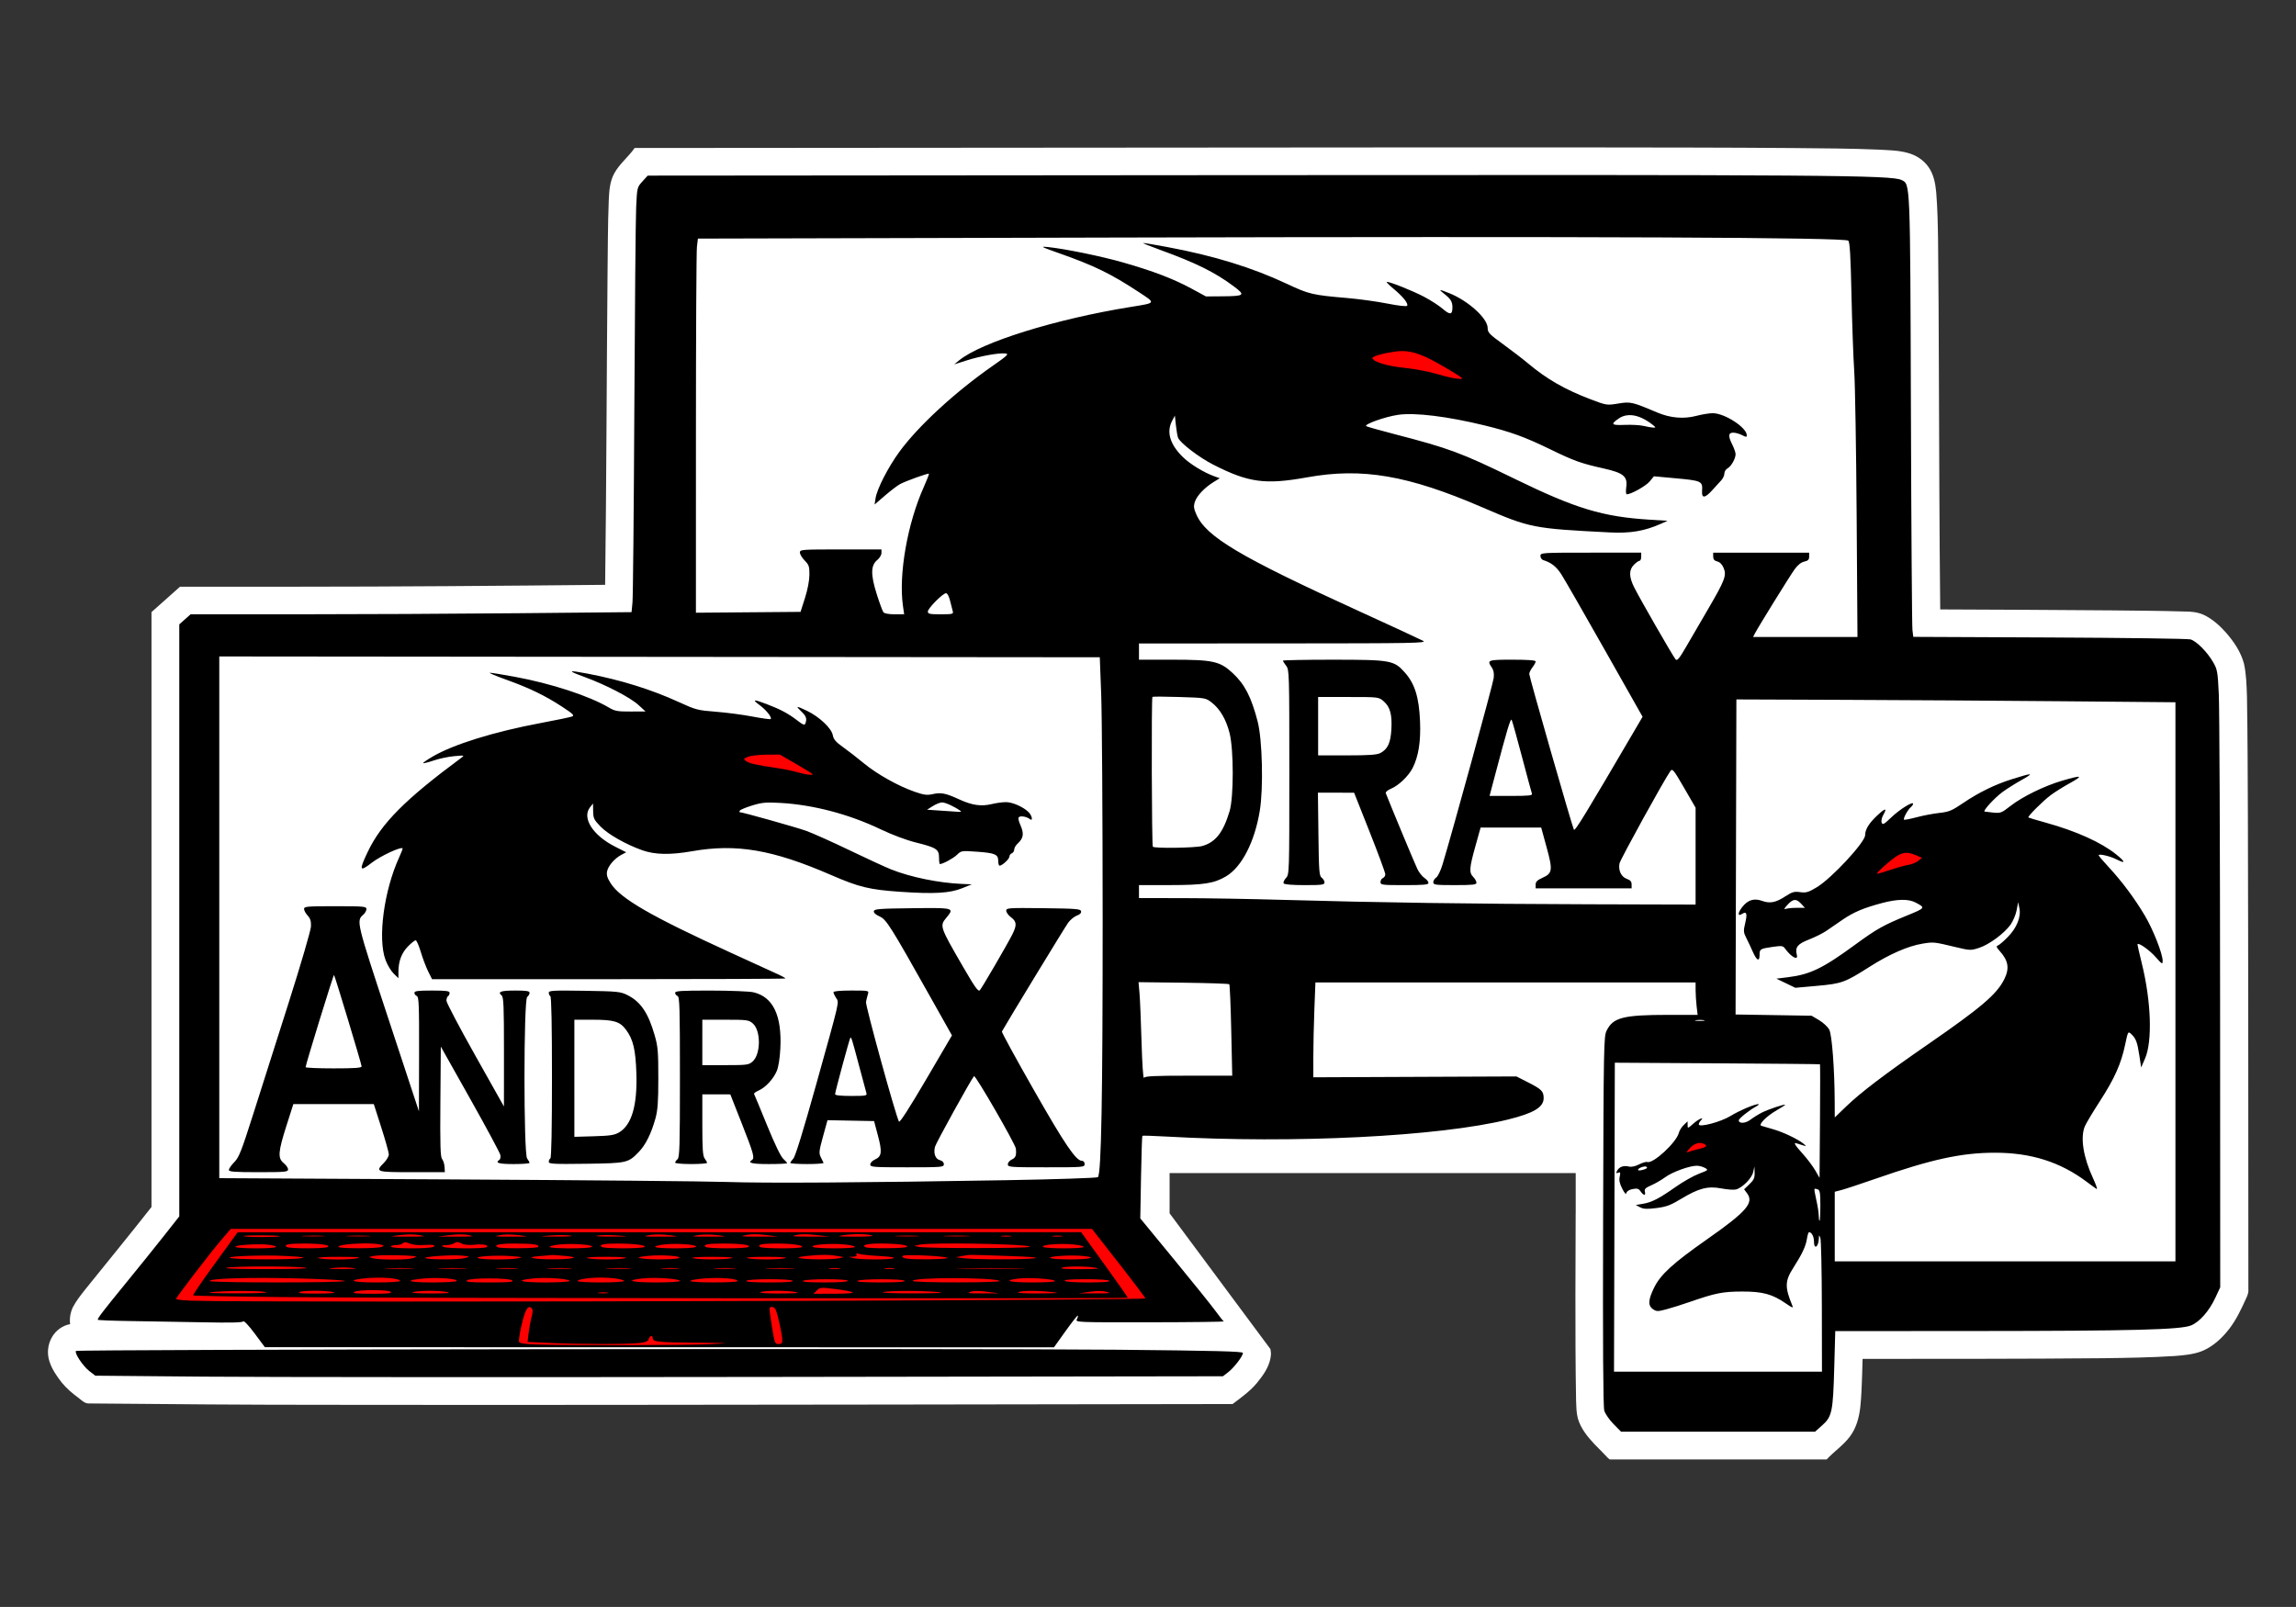
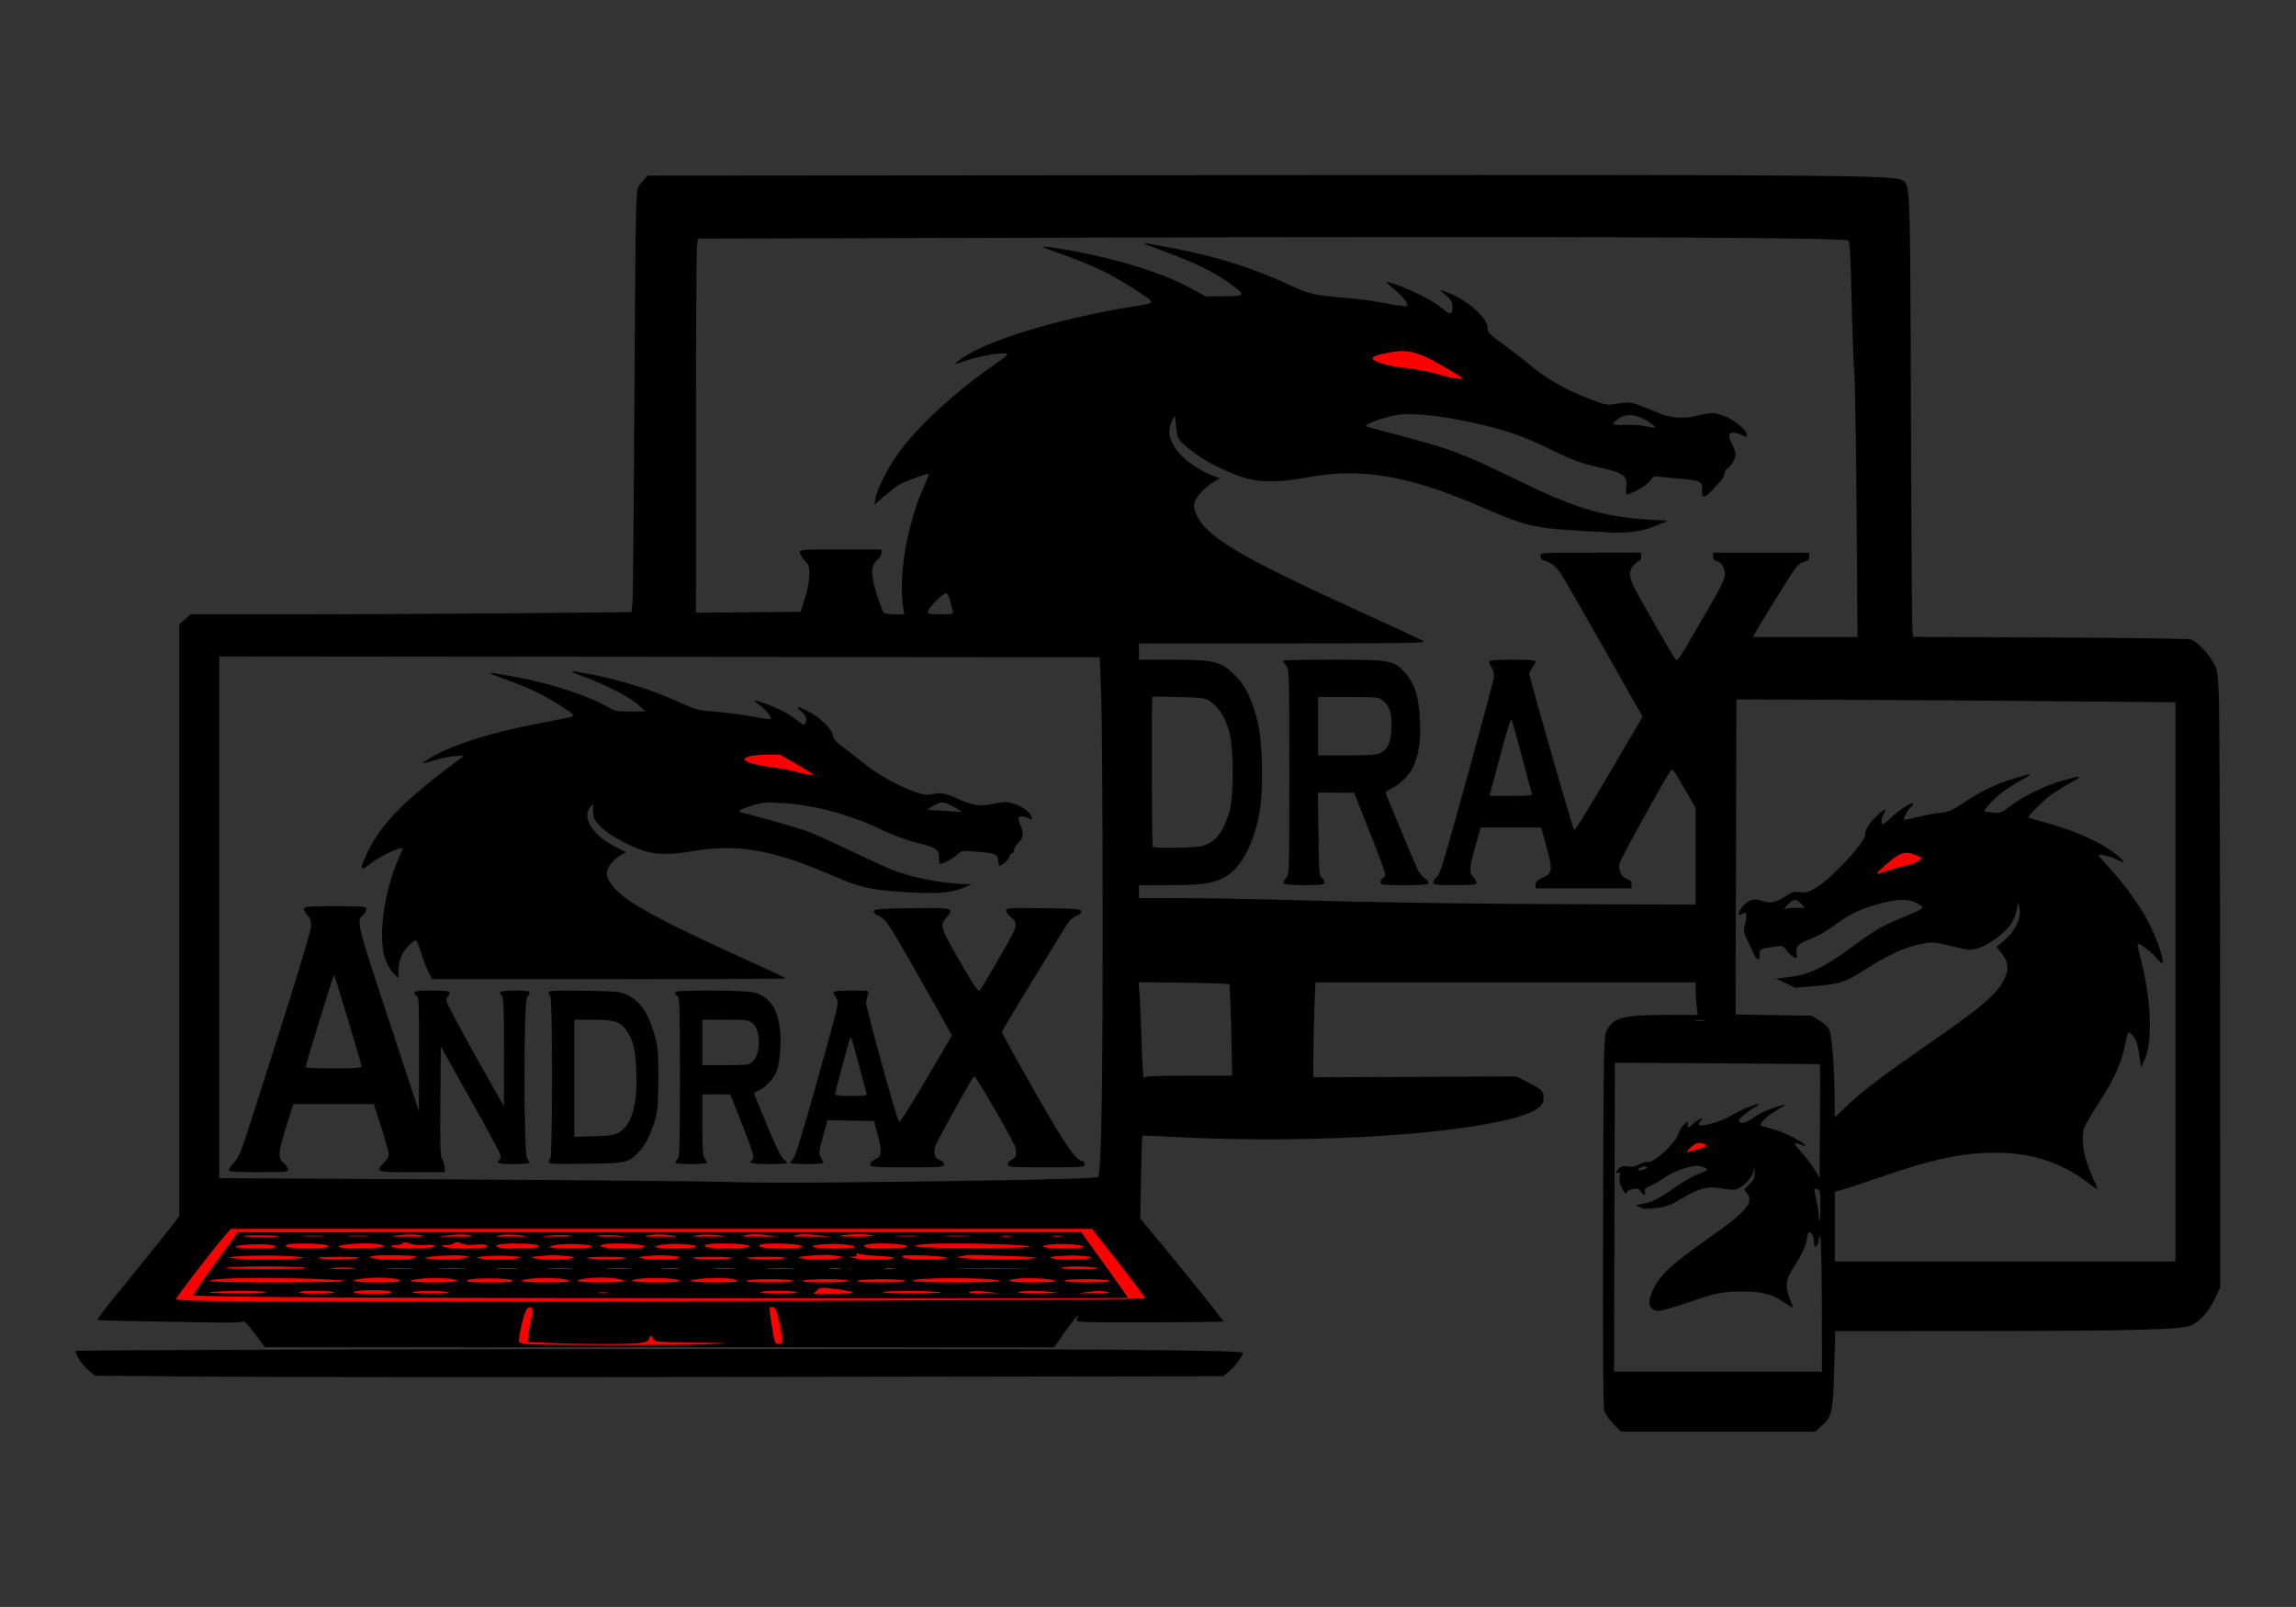
<svg xmlns="http://www.w3.org/2000/svg" xmlns:ns1="http://sodipodi.sourceforge.net/DTD/sodipodi-0.dtd" xmlns:ns2="http://www.inkscape.org/namespaces/inkscape" version="1.1" id="svg2" width="3543" height="2480" viewBox="0 0 3543 2480" ns1:docname="aa.svg" ns2:version="1.2.2 (b0a8486541, 2022-12-01)">
  <rect x="0" y="0" width="3543" height="2480" fill="#333333" stroke="none" />
  <defs id="defs6" />
  <ns1:namedview pagecolor="#7c7c7c" bordercolor="#ffffff" borderopacity="1" objecttolerance="10" gridtolerance="10" guidetolerance="10" ns2:pageopacity="0" ns2:pageshadow="2" ns2:window-width="1366" ns2:window-height="705" id="namedview4" showgrid="false" ns2:zoom="0.10855917" ns2:cx="1381.735" ns2:cy="598.75184" ns2:window-x="0" ns2:window-y="0" ns2:window-maximized="1" ns2:current-layer="g10" ns2:pagecheckerboard="true" ns2:showpageshadow="0" ns2:deskcolor="#7a7a7a" />
  <g ns2:groupmode="layer" ns2:label="Image" id="g10">
    <g id="g254" transform="matrix(2.439,0,0,2.462,-3.783,185.588)">
-       <path id="path14-3" style="fill:#ffffff;stroke-width:1.015;stroke-miterlimit:4;stroke-dasharray:none" d="m 910.303,17.016 c -169.073,0.124 -338.15,0.25 -507.223,0.373 -3.942,5.597 -9.578,9.905 -12.918,15.932 -2.81,5.126 -3.205,11.07 -3.451,16.773 -0.661,15.777 -0.56,31.571 -0.791,47.357 -0.585,64.588 -0.661,129.182 -1.512,193.768 -65.544,0.626 -131.093,1.171 -196.641,1.178 -24.117,0.014 -48.234,0.018 -72.352,0.019 -6.007,5.301 -12.014,10.602 -18.021,15.902 v 372.922 c -13.763,17.343 -27.876,34.383 -41.836,51.572 -2.844,3.589 -5.765,7.175 -7.908,11.227 -1.561,3.284 -2.225,7.007 -1.729,10.609 -4.84,0.878 -9.128,4.011 -11.525,8.219 -2.696,4.592 -3.233,10.309 -1.506,15.326 1.566,4.767 4.493,8.96 7.568,12.898 3.106,3.822 6.92,7.011 10.906,9.908 1.49,1.117 2.866,2.497 4.65,3.146 1.593,0.463 3.269,0.134 4.9,0.254 48.57,0.449 97.142,0.846 145.715,0.832 118.183,0.17 236.37,-0.012 354.553,-0.158 73.399,-0.108 146.8,-0.215 220.199,-0.324 6.126,-4.564 12.523,-9.066 17.043,-15.289 3.633,-4.495 6.756,-9.737 7.23,-15.576 0.077,-1.209 -0.136,-2.405 -0.326,-3.598 l -63.723,-85.016 h -0.065 v -0.086 l -0.033,-0.045 0.033,-0.027 v -25.158 h 256.943 v 25.316 h -0.025 c -0.06,16.889 -0.138,33.777 -0.158,50.666 -0.01,22.261 0.017,44.523 0.42,66.781 0.136,3.67 0.157,7.401 1.098,10.977 1.829,6.335 6.135,11.592 10.643,16.311 2.795,2.879 5.717,5.66 8.416,8.562 0.546,0.428 1.038,1.103 1.816,0.92 h 136.551 c 4.62,-4.972 10.444,-8.776 14.582,-14.193 4.157,-5.358 5.963,-12.074 6.715,-18.676 0.717,-6.662 0.917,-13.367 1.156,-20.059 0.099,-3.374 0.198,-6.749 0.293,-10.123 50.775,-0.052 101.553,0.054 152.326,-0.422 15.027,-0.201 30.063,-0.435 45.064,-1.375 5.654,-0.443 11.405,-0.933 16.771,-2.857 7.28,-2.793 13.181,-8.214 17.871,-14.242 4.394,-5.683 7.508,-12.175 10.455,-18.662 0.948,-1.875 1.793,-3.908 1.592,-6.047 -0.058,-98.641 -0.023,-197.283 -0.309,-295.924 -0.107,-25.289 -0.149,-50.58 -0.58,-75.865 -0.254,-6.826 -0.409,-13.716 -1.891,-20.414 -1.97,-7.4 -6.466,-13.855 -11.484,-19.582 -4.032,-4.449 -8.662,-8.54 -14.184,-11.102 -3.836,-1.643 -8.073,-2.069 -12.219,-2.002 -15.262,-0.494 -30.537,-0.515 -45.805,-0.703 -36.163,-0.342 -72.328,-0.421 -108.492,-0.596 -0.554,-50.607 -0.63,-101.221 -0.857,-151.83 -0.117,-26.601 -0.186,-53.202 -0.506,-79.801 -0.158,-9.948 -0.34,-19.907 -1.172,-29.826 -0.517,-5.568 -1.593,-11.34 -4.957,-15.986 -3.145,-4.401 -8.006,-7.459 -13.273,-8.789 -5.952,-1.635 -12.194,-1.62 -18.287,-1.998 -17.84,-0.779 -35.702,-0.791 -53.555,-0.99 -43.705,-0.356 -87.415,-0.328 -131.121,-0.393 -31.693,-0.027 -63.385,-0.014 -95.078,-0.016 z" />
      <g id="g379" transform="matrix(0.978,0,0,0.962,15.883,16.193)">
        <rect style="fill:#ff0000;stroke-width:1.913" id="rect1700" width="188.293" height="71.938" x="309.195" y="709.553" />
        <rect style="fill:#ff0000;stroke-width:1.117" id="rect1574" width="314.514" height="81.729" x="183.601" y="684.913" transform="matrix(1,-0.004,-0.115,0.993,0,0)" />
        <rect style="fill:#ff0000;stroke-width:1.186" id="rect1574-6" width="335.951" height="86.339" x="131.394" y="722.073" transform="matrix(1,-0.003,0.34,0.94,0,0)" />
        <path id="path1431" style="fill:#ff0000;stroke-width:0.526" d="m 1084.889,645.64 c -3.106,0.017 -6.024,1.538 -8.191,3.705 -1.565,1.427 -3.364,2.927 -3.89,5.074 -0.457,2.098 0.939,4.374 3.027,4.89 1.999,0.585 3.931,-0.476 5.845,-0.907 3.01,-0.9 6.151,-1.518 8.965,-2.959 2.085,-1.242 3.062,-4.228 1.674,-6.329 -1.558,-2.416 -4.654,-3.554 -7.43,-3.475 z" />
        <path id="path1219" style="fill:#ff0000;stroke-width:1.051" d="m 891.625,129.745 c -5.613,0.35 -11.205,1.37 -16.546,3.148 -2.105,0.71 -4.395,1.83 -5.209,4.063 -0.894,2.295 0.586,4.876 2.697,5.877 3.593,1.96 7.55,3.187 11.54,4.027 7.999,1.597 16.175,2.144 24.13,3.987 6.649,1.438 13.123,3.788 19.923,4.458 2.026,0.2 4.423,-0.409 5.392,-2.378 1.139,-1.906 0.341,-4.445 -1.372,-5.722 -2.865,-2.107 -6.001,-3.813 -9.039,-5.652 -4.79,-2.737 -9.591,-5.483 -14.613,-7.773 -5.307,-2.39 -11.028,-4.174 -16.902,-4.035 z" />
        <path id="path903" style="fill:#ff0000;stroke-width:1.051" d="m 489.744,392.359 c -6.941,0.41 -13.982,0.215 -20.8,1.772 -2.149,0.485 -4.451,1.616 -5.229,3.835 -0.962,2.536 0.766,5.371 3.139,6.354 3.879,1.799 8.141,2.481 12.292,3.356 8.555,1.648 17.181,2.978 25.624,5.161 2.046,0.408 4.194,0.879 6.269,0.425 2.279,-0.593 3.871,-3.223 3.008,-5.493 -0.52,-1.634 -2.004,-2.641 -3.444,-3.401 -6.725,-4.054 -13.489,-8.034 -20.245,-12.036 -0.205,0.008 -0.41,0.018 -0.615,0.026 z" />
        <path id="path1061" style="fill:#ff0000;stroke-width:1.051" d="m 1218.676,456.96 c -4.831,0.07 -9.132,2.744 -12.724,5.766 -2.795,2.45 -5.657,4.903 -7.881,7.904 -0.894,1.304 -1.1,3.03 -0.472,4.486 0.525,1.649 2.373,2.379 3.969,2.41 1.495,-0.092 2.872,-0.771 4.317,-1.119 5.072,-1.553 10.142,-3.124 15.287,-4.423 2.764,-0.774 5.435,-1.938 7.85,-3.494 1.581,-1.062 3.009,-2.779 2.777,-4.807 -0.083,-1.685 -1.286,-3.067 -2.743,-3.791 -2.637,-1.472 -5.557,-2.504 -8.561,-2.861 -0.605,-0.058 -1.212,-0.086 -1.82,-0.071 z" />
        <path id="path14" style="fill:#000000;stroke-width:1.046;stroke-miterlimit:4;stroke-dasharray:none" d="m 787.019,18.935 -382.67,0.307 -3.432,3.822 c -3.405,3.794 -3.433,3.918 -4.031,16.908 -0.331,7.197 -0.863,66.585 -1.182,131.971 -0.318,65.386 -0.853,121.777 -1.188,125.314 l -0.607,6.434 -73.6,0.699 c -40.479,0.385 -104.663,0.701 -142.631,0.701 h -69.033 l -3.656,3.279 -3.658,3.281 v 192.887 192.887 l -10.027,12.803 c -5.515,7.042 -16.591,20.889 -24.611,30.77 -14.373,17.707 -18.133,22.636 -18.133,23.766 0,0.316 9.662,0.701 21.471,0.857 11.809,0.157 32.841,0.524 46.736,0.816 17.489,0.368 25.477,0.182 25.955,-0.607 0.39,-0.645 3.574,2.762 7.328,7.84 l 6.639,8.98 255.244,0.045 255.242,0.045 7.496,-10.564 c 4.123,-5.81 7.688,-10.368 7.922,-10.129 0.234,0.239 -0.049,1.337 -0.627,2.441 -1.027,1.959 0.112,2.005 47.412,1.939 26.655,-0.037 48.091,-0.305 47.635,-0.596 -0.456,-0.291 -2.893,-3.382 -5.414,-6.869 -2.521,-3.487 -14.483,-18.466 -26.584,-33.287 l -22.002,-26.947 0.473,-26.717 c 0.26,-14.694 0.652,-26.886 0.871,-27.096 0.22,-0.21 7.383,0.016 15.92,0.504 81.909,4.681 176.201,-0.07 220.609,-11.113 16.655,-4.142 23.07,-8.014 23.07,-13.926 0,-4.394 -1.322,-5.789 -9.451,-9.963 l -8.154,-4.186 -65.697,0.279 -65.699,0.279 V 593.486 c 10e-5,-7.318 0.306,-21.227 0.68,-30.91 l 0.68,-17.604 h 122.971 122.969 l 0.012,5.018 c 0,2.761 0.301,7.517 0.66,10.568 l 0.652,5.549 -19.027,0.008 c -29.105,0.012 -35.686,1.71 -39.853,10.275 -1.854,3.811 -1.952,9.188 -2.27,123.924 -0.225,81.567 0.016,121.138 0.754,123.686 0.597,2.06 3.277,5.984 5.955,8.719 l 4.869,4.973 h 62.781 62.783 l 4.672,-4.201 c 6.272,-5.638 6.92,-8.796 7.713,-37.6 l 0.652,-23.719 90.115,-0.051 c 102.707,-0.058 133.323,-0.855 140.059,-3.646 5.557,-2.302 11.715,-9.38 15.75,-18.102 l 3.117,-6.738 -0.078,-185.191 c -0.042,-101.855 -0.415,-192.36 -0.83,-201.121 -0.704,-14.885 -0.945,-16.265 -3.688,-21.045 -3.821,-6.659 -10.8,-13.734 -14.623,-14.822 -1.665,-0.474 -42.699,-1.041 -91.184,-1.26 l -88.152,-0.396 -0.547,-4.447 c -0.3,-2.446 -0.747,-66.743 -0.992,-142.881 -0.487,-150.691 -0.363,-147.576 -6.061,-150.359 -6.499,-3.175 -48.002,-3.482 -428.475,-3.176 z m 273.035,40.588 v 0 c 79.253,0.342 119.945,1.046 120.988,2.111 0.997,1.018 1.514,9.915 2.064,35.492 0.404,18.772 1.201,41.026 1.77,49.453 0.569,8.428 1.274,50.869 1.566,94.314 l 0.533,78.992 h -33.773 -33.772 l 1.225,-2.377 c 2.261,-4.387 22.431,-37.201 25.598,-41.645 2.043,-2.867 4.232,-4.64 6.299,-5.104 2.469,-0.554 3.168,-1.273 3.168,-3.268 v -2.559 h -31.043 -31.041 v 2.527 c 0,1.832 0.73,2.716 2.654,3.209 1.718,0.44 3.173,1.945 4.121,4.262 1.982,4.846 0.828,7.93 -9.904,26.461 -4.712,8.137 -11.123,19.228 -14.246,24.648 -4.57,7.932 -5.921,9.58 -6.928,8.453 -1.581,-1.771 -23.306,-39.826 -26.854,-47.039 -3.387,-6.886 -3.42,-11.264 -0.111,-14.643 1.397,-1.427 3.028,-2.596 3.623,-2.596 0.595,0 1.08,-1.188 1.08,-2.641 v -2.643 h -32.594 c -32.072,0 -32.594,0.034 -32.594,2.146 0,1.181 0.815,2.4 1.811,2.709 5.117,1.59 8.456,4.224 11.654,9.197 1.944,3.023 14.576,25.159 28.07,49.189 l 24.535,43.693 -4.393,7.559 c -32.74,56.34 -39.357,67.249 -40.039,66.004 -1.131,-2.064 -28.881,-99.527 -28.881,-101.436 0,-0.899 0.93,-2.844 2.068,-4.322 1.138,-1.478 2.07,-3.205 2.07,-3.84 0,-0.781 -4.846,-1.154 -15.004,-1.154 -16.06,0 -16.69,0.241 -13.328,5.143 1.147,1.672 1.523,3.833 1.189,6.84 -0.415,3.75 -26.664,100.076 -33.117,121.533 -1.197,3.98 -3.029,7.781 -4.07,8.445 -1.041,0.664 -1.893,2.044 -1.893,3.066 0,1.683 1.326,1.859 13.969,1.859 11.727,0 13.969,-0.255 13.969,-1.586 0,-0.872 -0.932,-2.535 -2.07,-3.697 -2.785,-2.844 -2.579,-5.812 1.381,-20.078 l 3.373,-12.152 h 19.598 19.598 l 3.525,12.984 c 4.074,15.006 3.805,16.844 -2.91,19.869 -3.17,1.428 -4.209,2.5 -4.209,4.336 v 2.438 h 31.041 31.043 v -2.539 c 0,-1.872 -0.818,-2.828 -3.111,-3.645 -3.607,-1.284 -5.606,-5.543 -4.725,-10.061 0.513,-2.628 29.074,-54.835 32.943,-60.217 1.287,-1.79 2.059,-0.831 8.846,10.975 l 7.436,12.934 v 31.561 31.561 l -68.033,-0.191 c -74.998,-0.21 -138.702,-1.13 -197.893,-2.855 -21.341,-0.622 -51.257,-1.142 -66.48,-1.156 l -27.68,-0.025 v -4.227 -4.227 l 19.918,-0.016 c 21.981,-0.018 28.667,-1.067 36.43,-5.713 10.161,-6.082 18.504,-22.427 21.811,-42.732 2.419,-14.855 1.655,-46.445 -1.41,-58.27 -4.14,-15.974 -8.362,-24.188 -16.184,-31.488 -8.216,-7.669 -12.733,-8.668 -39.162,-8.668 h -21.402 v -5.285 -5.283 l 93.385,-0.043 c 84.841,-0.038 93.114,-0.192 90.432,-1.676 -1.624,-0.899 -20.015,-9.476 -40.871,-19.062 -77.87,-35.793 -99.529,-48.749 -105.834,-63.305 -1.704,-3.935 -1.869,-5.368 -0.943,-8.232 1.273,-3.94 6.261,-9.248 12.111,-12.887 l 3.975,-2.471 -3.48,-1.258 c -6.84,-2.471 -15.763,-7.967 -20.42,-12.576 -8.343,-8.257 -10.717,-16.357 -6.912,-23.58 l 1.781,-3.383 0.678,6.342 c 0.373,3.487 1,7.124 1.395,8.084 1.411,3.437 13.599,12.814 22.781,17.525 22.881,11.742 33.571,13.187 60.879,8.229 35.422,-6.431 65.128,-1.304 112.994,19.5 31.147,13.538 32.891,13.882 82.779,16.428 13.143,0.671 22.325,-0.895 32.834,-5.602 l 4.416,-1.977 -11.594,-0.729 c -30.499,-1.916 -47.808,-7.2 -87.576,-26.736 -34.326,-16.863 -41.903,-19.699 -77.49,-29.006 -9.259,-2.422 -17.463,-4.745 -18.232,-5.162 -2.041,-1.108 12.084,-6.199 20.637,-7.438 10.823,-1.568 31.992,1.052 55.779,6.902 16.697,4.107 26.132,7.544 41.906,15.27 16.166,7.918 20.312,9.426 35.094,12.764 12.946,2.923 15.664,5.174 14.723,12.188 -0.363,2.702 -0.213,4.67 0.357,4.67 2.791,0 12.333,-5.394 14.766,-8.346 l 2.785,-3.379 13.172,1.217 c 17.973,1.659 18.386,1.857 17.963,8.555 -0.292,4.628 1.854,4.512 6.252,-0.338 2.283,-2.517 5.061,-5.579 6.172,-6.803 1.111,-1.224 2.02,-3.227 2.02,-4.453 0,-1.226 0.926,-2.737 2.059,-3.355 2.342,-1.28 5.186,-6.345 5.186,-9.24 0,-1.068 -0.932,-3.808 -2.07,-6.088 -2.864,-5.736 -2.707,-7.926 0.568,-7.926 1.451,0 4.012,0.727 5.691,1.613 2.629,1.389 3.053,1.399 3.053,0.08 0,-5.028 -14.307,-14.373 -22.004,-14.373 -2.246,0 -6.945,0.763 -10.441,1.695 -8.319,2.219 -16.969,1.487 -25.518,-2.162 -16.223,-6.924 -17.188,-7.149 -25.229,-5.824 -7.317,1.205 -7.513,1.177 -17.721,-2.715 -16.633,-6.341 -28.575,-13.249 -40.687,-23.529 -3.228,-2.739 -10.404,-8.292 -15.947,-12.34 -9.037,-6.6 -10.08,-7.698 -10.08,-10.641 0,-6.261 -12.555,-17.741 -24.789,-22.666 -6.724,-2.707 -7.222,-2.676 -3.547,0.221 4.439,3.499 5.503,5.217 5.539,8.945 0.048,4.919 -1.529,5.161 -6.32,0.973 -2.341,-2.047 -7.806,-5.592 -12.145,-7.879 -7.368,-3.885 -21.745,-9.676 -24.025,-9.676 -0.556,0 1.406,2.022 4.361,4.492 6.128,5.122 9.72,9.63 8.836,11.09 -0.363,0.599 -5.468,0.033 -12.771,-1.418 -6.692,-1.33 -18.232,-2.943 -25.646,-3.584 C 834.326,97.058 832.294,96.58 817.882,89.769 795.31,79.101 770.475,71.406 740.466,65.779 732.603,64.304 725.62,63.12 724.947,63.15 c -0.674,0.029 4.362,2.095 11.191,4.59 22.795,8.329 35.223,14.53 47.26,23.58 7.877,5.922 7.237,6.467 -7.748,6.576 l -10.156,0.074 -9.504,-5.184 c -11.525,-6.286 -24.651,-11.337 -43.863,-16.883 -14.198,-4.098 -37.728,-8.966 -48.938,-10.125 -5.174,-0.535 -4.515,-0.171 7.244,4.008 22.85,8.12 33.439,13.318 51.605,25.328 11.169,7.384 11.363,7.01 -5.033,9.672 -48.811,7.925 -96.932,23.025 -111.295,34.924 l -3.053,2.527 8.039,-2.578 c 8.957,-2.873 20.968,-5.031 25.113,-4.514 2.368,0.295 1.324,1.314 -8.174,7.979 -24.39,17.114 -48.26,39.255 -60.477,56.096 -7.243,9.985 -14.437,24.103 -15.396,30.217 l -0.648,4.131 6.844,-5.93 c 3.764,-3.261 8.145,-6.606 9.734,-7.436 4.048,-2.112 18.097,-7.19 18.566,-6.711 0.213,0.218 -1.267,4.103 -3.289,8.635 -10.591,23.734 -16.396,57.032 -13.5,77.418 l 0.789,5.547 h -6.18 c -3.695,0 -6.598,-0.53 -7.225,-1.32 -0.576,-0.726 -2.538,-6.077 -4.359,-11.889 -3.983,-12.71 -3.875,-18.718 0.395,-22.195 1.479,-1.204 2.688,-3.241 2.688,-4.527 v -2.338 h -26.385 c -25.344,0 -26.385,0.081 -26.385,2.033 0,1.118 1.396,3.458 3.104,5.201 2.754,2.813 3.1,3.865 3.061,9.328 -0.027,3.726 -1.169,9.706 -2.893,15.141 l -2.848,8.982 -33.842,0.277 -33.84,0.279 0.01,-116.521 c 0,-64.086 0.293,-118.937 0.641,-121.893 l 0.633,-5.373 270.854,-0.684 C 862.981,59.202 980.8,59.181 1060.054,59.523 Z M 895.185,133.703 c 7.562,0.724 15.639,4.644 31.344,14.328 4.774,2.944 5.61,3.794 3.621,3.686 -4.259,-0.232 -7.32,-0.893 -16.555,-3.574 -4.837,-1.405 -13.918,-3.067 -20.178,-3.693 -10.862,-1.087 -20.178,-4.031 -20.178,-6.377 0,-1.115 6.792,-3.076 14.291,-4.125 2.67,-0.374 5.134,-0.486 7.654,-0.244 z m 145.916,41.674 c 4.057,0.394 8.555,2.447 13.217,6.109 2.341,1.84 2.391,2.026 0.517,1.951 -1.138,-0.045 -3.933,-0.536 -6.209,-1.09 -2.276,-0.553 -7.748,-0.861 -12.16,-0.686 -8.772,0.35 -9.427,-0.35 -3.904,-4.172 1.424,-0.986 2.98,-1.634 4.639,-1.953 1.244,-0.239 2.548,-0.292 3.9,-0.16 z M 597.359,291.355 c 0.85,0 1.922,2.04 2.637,5.02 0.662,2.761 1.447,5.85 1.744,6.867 0.483,1.654 -0.341,1.85 -7.807,1.85 -7.135,0 -8.348,-0.258 -8.348,-1.779 0,-2.105 9.701,-11.957 11.773,-11.957 z m -470.16,41.209 284.811,0.266 284.809,0.266 0.916,24.305 c 0.504,13.368 0.928,79.23 0.941,146.359 0.023,116.044 -0.886,165.869 -3.066,168.096 -0.527,0.538 -26.889,1.42 -59.365,1.986 -92.721,1.616 -155.893,2.016 -181.035,1.145 -12.805,-0.444 -91.845,-1.181 -175.645,-1.639 L 127.199,672.515 V 502.538 Z m 719.984,2.117 c -17.539,0 -31.889,0.281 -31.889,0.625 0,0.344 0.932,1.835 2.07,3.312 2.02,2.622 2.07,4.288 2.07,69.316 0,66.279 -0.013,66.641 -2.18,68.996 -1.198,1.302 -1.868,2.878 -1.49,3.502 0.43,0.71 5.503,1.135 13.561,1.135 11.241,0 12.873,-0.219 12.873,-1.732 0,-0.953 -0.815,-2.341 -1.811,-3.084 -1.627,-1.214 -1.844,-4.088 -2.135,-28.385 l -0.324,-27.033 11.707,0.004 11.705,0.004 10.088,25.648 c 5.549,14.106 10.088,26.483 10.088,27.504 0,1.021 -0.697,2.13 -1.551,2.465 -0.854,0.335 -1.553,1.509 -1.553,2.609 0,1.874 0.983,2 15.521,2 12.534,0 15.521,-0.281 15.521,-1.463 0,-0.805 -1.159,-2.238 -2.574,-3.186 -1.415,-0.947 -3.454,-3.499 -4.529,-5.67 -1.474,-2.977 -17.198,-40.969 -20.527,-49.6 -0.277,-0.719 1.232,-1.999 3.482,-2.957 4.918,-2.093 11.259,-8.23 13.898,-13.453 3.79,-7.499 5.33,-17.286 4.785,-30.402 -0.65,-15.656 -3.366,-24.467 -9.793,-31.768 -7.069,-8.029 -9.089,-8.389 -47.016,-8.389 z m -491.846,7.658 c -0.338,0.316 2.284,1.441 7.775,3.461 14.038,5.165 29.891,13.428 35.242,18.367 l 4.596,4.242 -9.646,0.043 c -8.398,0.038 -10.205,-0.289 -13.969,-2.533 -12.823,-7.646 -37.17,-15.672 -61.043,-20.121 -7.863,-1.465 -15.081,-2.639 -16.039,-2.607 -0.958,0.031 3.846,2.076 10.676,4.545 15.01,5.426 25.2,10.403 36.215,17.689 7.039,4.657 7.969,5.599 6.209,6.287 -1.138,0.445 -10.218,2.346 -20.178,4.225 -30.303,5.715 -56.484,13.906 -70.076,21.926 -3.542,2.09 -6.249,3.994 -6.016,4.232 0.233,0.238 3.366,-0.563 6.959,-1.781 3.593,-1.218 9.559,-2.478 13.258,-2.799 6.672,-0.579 6.706,-0.568 4.18,1.314 -35.996,26.829 -51.426,42.465 -60.215,61.02 -5.806,12.257 -5.393,13.374 2.635,7.09 5.478,-4.288 18.76,-10.532 19.908,-9.359 0.162,0.166 -0.831,2.786 -2.209,5.822 -9.866,21.748 -14.002,52.892 -8.877,66.846 1.188,3.235 3.556,7.247 5.262,8.916 l 3.102,3.033 0.01,-4.16 c 0.01,-6.862 2.054,-12.324 6.195,-16.553 2.147,-2.193 4.378,-3.986 4.959,-3.986 0.581,0 2.077,3.436 3.326,7.635 1.249,4.199 3.396,9.904 4.773,12.68 l 2.5,5.047 h 114.32 c 62.876,0 114.32,-0.215 114.32,-0.479 0,-0.263 -1.98,-1.392 -4.398,-2.508 -2.419,-1.115 -16.504,-7.604 -31.301,-14.418 -51.447,-23.693 -71.093,-35.142 -77.404,-45.111 -2.165,-3.419 -2.754,-5.384 -2.311,-7.719 0.684,-3.602 4.865,-8.473 9.309,-10.842 l 3.061,-1.631 -7.199,-3.666 c -14.44,-7.357 -21.632,-18.792 -16.16,-25.693 l 1.904,-2.4 0.074,5.057 c 0.068,4.555 0.553,5.556 4.887,10.049 4.82,4.998 16.445,11.625 26.93,15.354 8.21,2.919 18.082,3.11 32.193,0.621 28.711,-5.063 52.1,-1.032 89.906,15.492 18.163,7.939 24.806,9.561 44.85,10.949 21.844,1.513 31.963,0.918 39.998,-2.35 l 6.209,-2.525 -6.209,-0.252 c -15.012,-0.614 -33.427,-4.407 -46.045,-9.484 -3.699,-1.488 -15.807,-7.107 -26.904,-12.484 -11.097,-5.377 -23.649,-11.043 -27.891,-12.59 -6.222,-2.269 -41.359,-12.213 -43.156,-12.213 -0.26,0 -0.187,-0.47 0.16,-1.043 0.347,-0.573 3.934,-2.068 7.973,-3.32 6.301,-1.955 8.899,-2.19 18.314,-1.656 21.248,1.205 44.379,7.349 64.865,17.23 7.314,3.528 16.538,7.004 22.676,8.543 13.336,3.344 15.004,4.44 15.004,9.859 0,2.311 0.248,4.201 0.551,4.201 1.877,0 8.685,-3.712 11.051,-6.025 2.748,-2.688 3.01,-2.73 12.799,-2.027 11.873,0.852 13.885,1.717 13.885,5.977 0,1.723 0.402,3.133 0.895,3.133 1.664,0 6.348,-4.369 6.348,-5.922 0,-0.848 0.699,-1.814 1.553,-2.148 0.854,-0.335 1.553,-1.435 1.553,-2.445 0,-1.01 0.984,-2.742 2.188,-3.85 3.785,-3.482 4.266,-6.421 1.936,-11.803 -1.492,-3.446 -1.76,-5.066 -0.928,-5.592 1.351,-0.853 5.004,-0.113 6.893,1.396 2.178,1.74 1.541,-2.143 -0.732,-4.465 -3.288,-3.358 -10.272,-6.514 -14.545,-6.574 -2.187,-0.031 -6.381,0.533 -9.322,1.254 -6.837,1.675 -12.711,0.823 -21.082,-3.053 -8.727,-4.041 -11.773,-4.652 -17.09,-3.432 -3.649,0.837 -5.625,0.582 -11.604,-1.494 -10.6,-3.682 -24.499,-11.513 -32.951,-18.566 -4.088,-3.411 -10.144,-8.145 -13.459,-10.52 -4.75,-3.403 -6.166,-5.07 -6.68,-7.869 -0.817,-4.447 -8.756,-11.991 -16.617,-15.789 -7.117,-3.439 -7.674,-3.382 -3.734,0.377 3.188,3.042 3.768,4.793 2.611,7.871 -0.482,1.283 -1.535,0.871 -5.328,-2.086 -5.622,-4.383 -10.758,-7.144 -19.635,-10.557 -8.667,-3.332 -9.782,-3.181 -4.635,0.627 4.303,3.184 8.167,8.08 7.176,9.092 -0.296,0.303 -5.596,-0.424 -11.779,-1.617 -6.183,-1.193 -16.831,-2.605 -23.66,-3.137 -11.736,-0.914 -13.041,-1.254 -23.799,-6.221 -17.926,-8.277 -37.741,-14.498 -59.352,-18.633 -6.353,-1.215 -9.652,-1.708 -9.99,-1.393 z m 375.537,16.559 c 0.235,-0.242 8.072,-0.203 17.416,0.088 16.773,0.522 17.039,0.566 20.895,3.572 5.41,4.218 9.353,11.008 11.605,19.984 2.723,10.852 2.716,41.769 -0.012,50.898 -4.154,13.901 -9.129,20.254 -17.738,22.656 -4.459,1.244 -30.764,1.624 -31.902,0.461 -0.732,-0.747 -0.992,-96.91 -0.264,-97.66 z m 107.186,0.088 h 19.58 c 19.444,0 19.603,0.018 22.695,2.676 4.261,3.661 5.663,8.69 5.115,18.346 -0.507,8.938 -2.364,12.969 -7.139,15.49 -2.217,1.171 -7.291,1.531 -21.576,1.531 h -18.676 v -19.021 z m 270.58,1.584 68.811,0.262 c 37.845,0.143 101.754,0.557 142.018,0.92 l 73.207,0.66 v 182.16 182.16 h -110.199 -110.199 v -22.68 -22.678 l 4.399,-1.154 c 2.419,-0.634 12.334,-3.937 22.033,-7.338 36.18,-12.687 55.529,-16.934 77.186,-16.945 23.346,-0.012 42.273,6.027 59.353,18.938 2.845,2.151 5.742,4.255 6.436,4.678 0.694,0.423 -0.338,-2.698 -2.295,-6.936 -6.339,-13.727 -8.355,-26.554 -5.324,-33.893 0.772,-1.87 5.171,-9.271 9.775,-16.447 9.489,-14.79 13.694,-24.292 16.324,-36.885 1.774,-8.494 1.873,-8.672 3.811,-6.881 3.093,2.858 4.018,5.271 5.32,13.873 l 1.209,7.984 2.496,-5.771 c 4.881,-11.287 3.984,-37.445 -2.133,-62.24 -1.64,-6.648 -2.865,-12.206 -2.723,-12.352 0.937,-0.957 7.762,3.927 11.633,8.324 4.305,4.89 4.619,5.063 4.619,2.547 0,-4.595 -6.146,-20.336 -11.48,-29.4 -6.551,-11.131 -14.842,-22.346 -23.232,-31.43 -3.672,-3.975 -6.676,-7.55 -6.676,-7.941 0,-1.18 7.49,0.588 11.742,2.771 5.903,3.032 5.696,1.602 -0.488,-3.391 -9.687,-7.82 -25.749,-15.107 -45.4,-20.6 -5.976,-1.67 -11.068,-3.198 -11.318,-3.395 -0.723,-0.566 9.308,-10.68 14.424,-14.543 2.561,-1.934 8.148,-5.459 12.416,-7.834 9.012,-5.014 7.923,-5.392 -4.799,-1.658 -11.62,3.41 -26.078,10.53 -33.764,16.625 -5.526,4.382 -6.318,4.691 -10.861,4.242 -2.695,-0.266 -5.269,-0.572 -5.723,-0.678 -1.384,-0.324 6.241,-8.758 11.443,-12.656 2.695,-2.02 8.394,-5.636 12.662,-8.037 8.302,-4.67 7.131,-4.733 -6.633,-0.361 -10.88,3.456 -21.312,8.605 -31.387,15.492 -7.272,4.971 -9.126,5.749 -15.336,6.428 -3.885,0.425 -10.522,1.698 -14.748,2.828 -4.226,1.13 -7.895,1.839 -8.152,1.576 -0.676,-0.691 2.367,-6.398 4.274,-8.014 0.891,-0.755 1.619,-1.8 1.619,-2.322 0,-1.84 -8.709,3.619 -14.133,8.857 -4.723,4.562 -5.589,5.038 -6.203,3.404 -0.413,-1.099 0.029,-3.22 1.049,-5.035 2.662,-4.737 1.347,-4.593 -3.994,0.436 -5.281,4.971 -7.755,9.042 -7.768,12.779 -0.016,4.617 -21.711,28.164 -31.271,33.939 -5.448,3.291 -6.898,3.721 -10.748,3.182 -3.804,-0.532 -5.182,-0.143 -9.48,2.674 -6.385,4.184 -10.026,4.893 -15.295,2.973 -5.062,-1.845 -9.16,-0.535 -12.701,4.062 -2.942,3.82 -3.062,6.338 -0.217,4.523 3.054,-1.948 3.622,-0.387 2.147,5.895 -1.218,5.184 -1.154,6.057 0.719,9.781 1.131,2.249 3.049,6.347 4.262,9.107 2.502,5.697 4.301,6.496 4.301,1.912 0,-3.852 0.351,-4.069 8.441,-5.25 5.624,-0.821 6.741,-0.706 7.809,0.795 4.108,5.776 8.891,8.461 7.854,4.41 -1.262,-4.931 0.447,-7.118 7.807,-9.99 3.895,-1.52 8.953,-4.06 11.24,-5.643 2.287,-1.583 7.066,-4.883 10.619,-7.334 7.108,-4.903 13.537,-7.629 25.586,-10.852 9.622,-2.574 16.883,-2.713 21.324,-0.41 6.777,3.514 6.693,3.653 -5.094,8.492 -15.345,6.301 -19.822,8.827 -33.502,18.906 -21.331,15.716 -29.32,19.608 -43.975,21.42 l -7.244,0.895 6.133,2.98 6.135,2.979 13.994,-1.264 c 16.074,-1.453 18.034,-2.169 34.012,-12.412 12.906,-8.274 24.92,-13.557 34.334,-15.096 7.153,-1.169 7.211,-1.162 21.477,2.277 9.175,2.212 9.695,2.23 15.002,0.498 6.534,-2.132 16.324,-9.39 20.408,-15.129 1.61,-2.262 3.377,-6.49 3.926,-9.396 l 0.998,-5.283 0.812,4.008 c 1.152,5.678 -1.732,12.809 -7.611,18.822 -2.616,2.676 -5.455,5.112 -6.309,5.41 -1.244,0.435 -1.014,1.146 1.166,3.588 5.657,6.335 6.45,11.403 2.898,18.514 -4.86,9.728 -14.938,18.382 -49.076,42.135 -27.98,19.468 -43.671,31.462 -53.029,40.537 l -7.502,7.273 -0.039,-10.438 c -0.079,-20.883 -1.752,-43.279 -3.488,-46.709 -0.912,-1.801 -3.861,-4.593 -6.555,-6.205 l -4.896,-2.93 -24.592,-0.402 -24.594,-0.402 0.264,-102.646 z m -145.357,13.365 c 0.407,0.786 3.409,11.618 6.67,24.068 3.26,12.451 6.165,23.269 6.455,24.041 0.422,1.124 -2.258,1.402 -13.455,1.402 h -13.982 l 3.395,-12.945 c 8.068,-30.761 10.209,-37.935 10.918,-36.566 z m -473.41,22.564 10.605,6.188 c 5.833,3.403 10.607,6.376 10.607,6.605 0,0.852 -4.816,0.227 -9.83,-1.275 -2.846,-0.853 -8.667,-2.063 -12.936,-2.688 -13.391,-1.96 -18.289,-3.063 -20.299,-4.57 -1.847,-1.385 -1.789,-1.529 1.156,-2.795 1.707,-0.734 7.063,-1.363 11.9,-1.398 z m 104.93,31.174 c 2.051,0 7.607,2.53 11.477,5.227 1.237,0.862 1.028,1.046 -1.033,0.902 -1.423,-0.099 -6.545,-0.45 -11.383,-0.777 l -8.795,-0.596 3.744,-2.377 c 2.059,-1.308 4.754,-2.379 5.99,-2.379 z m 623.738,32.854 c 1.838,-0.03 3.799,0.493 6.281,1.562 l 3.848,1.658 -2.402,2.008 c -1.321,1.104 -4.114,2.267 -6.207,2.584 -2.094,0.317 -7.3,1.764 -11.568,3.215 -4.268,1.451 -8.218,2.632 -8.777,2.627 -1.405,-0.014 9.329,-9.628 13.285,-11.898 1.99,-1.142 3.703,-1.726 5.541,-1.756 z m -72.25,30.723 c 1.356,-0.106 2.654,0.727 4.258,2.471 l 2.43,2.643 h -5.269 c -2.898,0 -6.122,0.311 -7.164,0.691 -1.346,0.491 -1.015,-0.276 1.143,-2.643 1.834,-2.012 3.248,-3.056 4.604,-3.162 z m -944.072,4.057 c -18.233,0 -20.178,0.172 -20.178,1.781 0,0.98 1.047,2.918 2.326,4.309 1.749,1.901 2.282,3.655 2.152,7.072 -0.096,2.514 -6.489,24.55 -14.311,49.32 -7.776,24.627 -18.113,57.362 -22.971,72.746 -7.721,24.45 -9.271,28.421 -12.33,31.545 -1.924,1.965 -3.5,4.239 -3.5,5.053 0,1.215 3.425,1.479 19.143,1.479 17.381,0 19.143,-0.165 19.143,-1.809 0,-0.995 -1.275,-2.847 -2.832,-4.115 -3.92,-3.192 -3.614,-7.288 1.824,-24.457 l 4.436,-14.002 h 26.021 26.02 l 4.859,15.291 c 2.673,8.41 4.859,16.293 4.859,17.518 0,1.224 -1.396,3.653 -3.104,5.396 -5.876,6.001 -5.357,6.178 18.123,6.178 h 21.229 l -0.197,-3.434 c -0.108,-1.889 -0.82,-4.193 -1.582,-5.119 -1.113,-1.349 -1.332,-8.805 -1.113,-37.484 l 0.273,-35.799 19.035,34.09 c 10.469,18.749 19.243,35.204 19.498,36.566 0.255,1.363 -0.045,2.8 -0.668,3.193 -3.012,1.901 -0.278,2.703 9.215,2.703 5.691,0 10.332,-0.357 10.314,-0.793 -0.018,-0.436 -0.717,-1.716 -1.553,-2.844 -2.306,-3.114 -2.275,-103.251 0.033,-105.207 0.854,-0.724 1.553,-1.971 1.553,-2.771 0,-1.128 -2.084,-1.457 -9.252,-1.457 -9.373,0 -11.635,0.816 -8.844,3.182 1.309,1.11 1.538,6.648 1.527,36.84 l -0.012,35.537 -18.58,-33.287 c -10.218,-18.308 -18.593,-34.33 -18.611,-35.604 -0.019,-1.273 0.431,-2.61 1,-2.969 0.569,-0.359 1.035,-1.338 1.035,-2.176 0,-1.234 -2.161,-1.523 -11.381,-1.523 -9.039,0 -11.383,0.304 -11.383,1.473 0,0.81 0.699,1.746 1.553,2.08 1.341,0.526 1.541,5.671 1.465,37.893 l -0.088,37.283 -19.738,-60.285 c -20.739,-63.345 -20.857,-63.843 -16.273,-67.852 1.123,-0.982 2.039,-2.629 2.039,-3.662 0,-1.736 -1.529,-1.879 -20.176,-1.879 z m 388.98,1.229 c -3.76,-0.062 -8.878,-0.006 -15.689,0.072 -21.168,0.244 -24.603,0.509 -24.867,1.914 -0.194,1.028 1.168,2.294 3.688,3.43 4.442,2.001 6.84,5.837 33.238,53.148 l 13.611,24.393 -16.764,28.793 c -10.727,18.423 -17.032,28.285 -17.51,27.387 -2.206,-4.153 -21.775,-75.676 -21.338,-77.99 0.277,-1.469 0.834,-3.739 1.238,-5.047 0.732,-2.367 0.689,-2.379 -10.768,-2.379 -7.239,0 -11.502,0.407 -11.502,1.096 0,0.602 0.739,2.245 1.643,3.654 2.077,3.238 2.81,0.006 -12.709,56.014 -8.395,30.297 -13.577,47.256 -14.877,48.678 -1.097,1.2 -1.994,2.508 -1.994,2.906 0,0.398 4.926,0.725 10.949,0.725 6.023,0 10.782,-0.357 10.574,-0.793 -0.208,-0.436 -1.024,-2.106 -1.812,-3.713 -1.283,-2.615 -1.129,-4.029 1.461,-13.502 l 2.893,-10.578 15.064,0.291 15.062,0.291 2.477,9.363 c 2.849,10.77 2.51,13.679 -1.826,15.639 -1.751,0.791 -3.105,2.214 -3.105,3.26 0,1.716 1.793,1.855 23.799,1.855 22.654,0 23.799,-0.095 23.799,-1.998 0,-1.248 -0.968,-2.247 -2.572,-2.658 -2.911,-0.746 -4.239,-4.374 -3.18,-8.684 0.601,-2.447 23.453,-44.112 25.27,-46.074 0.867,-0.936 26.781,44.3 27.074,47.262 0.438,4.419 -0.11,5.894 -2.617,7.061 -1.423,0.662 -2.586,2.079 -2.586,3.148 0,1.833 1.413,1.943 24.834,1.943 24.144,0 24.832,-0.059 24.832,-2.113 0,-1.27 -0.689,-2.113 -1.729,-2.113 -3.855,0 -10.996,-10.597 -31.195,-46.293 -11.564,-20.435 -20.826,-37.519 -20.584,-37.965 3.036,-5.585 40.97,-68.314 42.887,-70.92 1.43,-1.944 3.963,-4.02 5.629,-4.613 1.955,-0.696 2.913,-1.69 2.703,-2.805 -0.288,-1.529 -3.076,-1.761 -24.367,-2.012 -22.712,-0.268 -24.045,-0.177 -24.045,1.65 0,1.064 1.396,2.99 3.104,4.279 3.68,2.779 3.865,5.056 0.896,11.039 -3.179,6.406 -19.605,34.839 -21.082,36.492 -1,1.12 -3.095,-1.812 -10.574,-14.795 -15.324,-26.601 -15.495,-27.099 -11.146,-32.377 4.056,-4.923 4.994,-6.175 -6.285,-6.361 z m -389.771,43.58 c 0.586,0.599 17.826,58.12 17.846,59.545 0.015,1.007 -4.284,1.32 -18.09,1.32 -9.959,0 -18.122,-0.357 -18.141,-0.793 -0.058,-1.39 18.016,-60.449 18.385,-60.072 z m 520.457,4.682 29.031,0.352 c 15.966,0.194 29.315,0.645 29.664,1.002 0.349,0.357 0.923,13.91 1.277,30.117 l 0.643,29.469 h -28.133 c -22.344,0 -28.311,0.29 -28.988,1.41 -0.474,0.783 -1.161,-9.555 -1.547,-23.248 -0.382,-13.562 -0.976,-27.909 -1.32,-31.881 z m -276.764,5.486 c -19.001,-0.021 -23.023,0.23 -23.023,1.445 0,0.81 0.699,1.746 1.553,2.08 1.351,0.529 1.553,7.386 1.553,52.822 0,45.122 -0.211,52.39 -1.553,53.527 -0.854,0.724 -1.553,1.732 -1.553,2.242 0,0.51 4.657,0.928 10.348,0.928 5.691,0 10.332,-0.357 10.314,-0.793 -0.018,-0.436 -0.717,-1.716 -1.553,-2.844 -1.211,-1.635 -1.518,-6.087 -1.518,-21.928 v -19.875 l 9.053,0.018 9.055,0.018 7.535,19.268 c 7.547,19.298 8.363,22.276 6.434,23.494 -3.008,1.898 0.05,2.643 10.865,2.643 6.545,0 11.898,-0.26 11.898,-0.578 0,-0.318 -1.145,-1.626 -2.545,-2.906 -1.571,-1.436 -5.577,-9.815 -10.459,-21.877 -4.352,-10.752 -8.115,-19.892 -8.361,-20.311 -0.247,-0.418 1.084,-1.432 2.957,-2.252 4.449,-1.948 9.583,-7.544 11.777,-12.838 1.061,-2.56 1.955,-8.33 2.266,-14.631 1.056,-21.428 -4.715,-33.556 -17.385,-36.537 -2.549,-0.6 -14.996,-1.101 -27.658,-1.115 z m -100.822,0.111 c -3.233,0.177 -3.943,0.571 -3.943,1.283 0,0.894 0.464,1.918 1.033,2.277 0.667,0.421 1.035,19.189 1.035,52.838 0,33.649 -0.368,52.415 -1.035,52.836 -0.569,0.359 -1.033,1.37 -1.033,2.246 0,1.383 3.164,1.55 24.057,1.26 26.722,-0.371 27.335,-0.514 34.355,-7.896 4.283,-4.504 7.892,-11.855 10.551,-21.498 1.523,-5.522 1.894,-10.704 1.904,-26.42 0.01,-17.202 -0.27,-20.542 -2.334,-27.816 -4.145,-14.608 -9.089,-21.979 -17.619,-26.27 -4.567,-2.297 -6.299,-2.471 -27.893,-2.814 -10.09,-0.16 -15.845,-0.202 -19.078,-0.025 z m 12.611,18.883 h 11.934 c 13.672,0 17.523,1.167 21.453,6.494 4.66,6.316 6.223,12.925 6.727,28.436 0.676,20.839 -3.02,33.601 -11.141,38.461 -2.994,1.792 -5.817,2.233 -16.297,2.541 l -12.676,0.371 V 607.429 Z m 82.779,0 h 14.945 c 14.123,0 15.099,0.135 17.725,2.441 5.291,4.648 5.212,19.982 -0.127,24.77 -2.488,2.231 -3.574,2.379 -17.598,2.379 h -14.945 v -14.795 z m 642.84,0.299 c 1.573,-0.243 3.901,-0.235 5.174,0.016 1.273,0.251 -0.014,0.451 -2.859,0.441 -2.845,-0.008 -3.887,-0.214 -2.314,-0.457 z m -547.072,11.445 c 0.603,-0.615 1.074,0.912 5.664,18.373 2.292,8.718 4.419,16.684 4.727,17.701 0.506,1.677 -0.416,1.85 -9.859,1.85 -6.846,0 -10.418,-0.397 -10.418,-1.156 0,-1.48 9.338,-36.207 9.887,-36.768 z m 494.545,16.26 66.223,0.398 c 36.422,0.219 66.346,0.503 66.496,0.631 0.15,0.127 0.15,16.829 0,37.115 l -0.273,36.885 -2.83,-4.918 c -1.557,-2.705 -5.166,-7.526 -8.02,-10.715 -5.205,-5.816 -6.304,-7.741 -3.895,-6.816 0.711,0.273 2.456,0.824 3.879,1.225 2.528,0.712 2.54,0.688 0.518,-0.998 -3.556,-2.965 -13.294,-7.638 -19.713,-9.461 -3.385,-0.961 -6.812,-1.968 -7.613,-2.236 -2.142,-0.716 3.333,-6.275 9.994,-10.148 2.988,-1.737 5.434,-3.325 5.434,-3.529 0,-0.719 -10.918,2.947 -15.004,5.037 -2.276,1.165 -5.659,3.282 -7.518,4.705 -3.201,2.451 -7.486,2.657 -7.486,0.359 0,-1.111 6.683,-6.529 10.865,-8.809 1.707,-0.931 2.54,-1.711 1.85,-1.734 -2.364,-0.08 -12.32,4.185 -18.174,7.785 -6.285,3.865 -20.408,7.604 -20.408,5.402 0,-0.651 0.557,-1.754 1.24,-2.451 2.792,-2.852 -1.309,-1.142 -4.826,2.012 -3.557,3.189 -3.658,3.214 -3.658,0.873 v -2.408 l -2.498,2.398 c -1.375,1.319 -2.797,3.602 -3.158,5.072 -1.543,6.279 -16.711,20.387 -20.457,19.027 -0.719,-0.261 -3.107,0.448 -5.307,1.576 -2.493,1.278 -4.962,1.805 -6.555,1.396 -3.364,-0.862 -6.271,0.154 -7.578,2.648 -0.872,1.663 -0.76,1.9 0.635,1.354 1.421,-0.557 1.58,-0.144 0.994,2.58 -0.506,2.352 -0.054,4.501 1.641,7.82 1.626,3.185 2.452,4.025 2.719,2.762 0.234,-1.11 1.792,-2.083 4.008,-2.508 2.978,-0.571 3.897,-0.294 5.162,1.551 1.939,2.827 3.467,2.907 2.76,0.145 -0.432,-1.689 0.378,-2.5 4.135,-4.145 2.569,-1.125 6.656,-3.513 9.082,-5.309 4.639,-3.432 15.833,-7.495 20.477,-7.432 1.505,0.021 3.831,0.658 5.17,1.416 2.351,1.332 2.218,1.461 -3.918,3.805 -3.494,1.334 -10.233,5.176 -14.979,8.535 -10.81,7.653 -15.426,10.051 -21.246,11.041 l -4.598,0.783 2.781,1.488 c 2.194,1.174 4.417,1.28 10.539,0.504 6.43,-0.815 9.135,-1.821 15.787,-5.877 11.567,-7.052 17.459,-8.609 26.205,-6.924 3.81,0.734 8.052,1.046 9.426,0.693 4.15,-1.064 10.248,-7.216 11.176,-11.275 l 0.846,-3.697 0.105,4.102 c 0.086,3.355 -0.524,4.708 -3.348,7.428 l -3.451,3.324 1.965,2.689 c 4.51,6.169 -0.465,11.906 -25.916,29.879 -22.149,15.641 -30.066,22.921 -34.267,31.508 -3.887,7.944 -4.075,11.823 -0.682,14.094 2.25,1.506 3.066,1.511 8.537,0.047 3.327,-0.89 10.118,-3.041 15.092,-4.779 16.724,-5.844 21.36,-6.776 33.898,-6.816 13.418,-0.043 19.756,1.706 28.547,7.883 3.87,2.719 4.74,3.024 4.084,1.432 -4.988,-12.114 -4.914,-16.093 0.465,-24.592 5.875,-9.283 8.142,-14.131 8.916,-19.076 0.372,-2.378 0.989,-4.324 1.371,-4.324 1.692,0 3.18,2.817 3.18,6.023 0,5.725 2.992,3.704 3.178,-2.146 0.071,-2.218 0.1,-2.224 0.961,-0.178 0.489,1.162 0.922,21.253 0.963,44.646 l 0.072,42.535 h -67.264 -67.262 l 0.264,-100.654 z m 55.994,52.361 c 0.812,0.125 1.594,0.419 2.32,0.889 1.731,1.12 0.655,1.85 -4.598,3.119 -2.227,0.538 -4.981,1.345 -6.119,1.793 -1.627,0.64 -1.421,0.101 0.969,-2.52 2.284,-2.505 4.992,-3.656 7.428,-3.281 z m -35.605,15.404 c 0.811,0.512 0.551,1.022 -0.797,1.561 -2.337,0.935 -4.588,1.159 -4.588,0.457 0,-1.118 4.273,-2.719 5.385,-2.018 z m 108.781,14.482 c 0.216,-0.22 1.159,-0.099 2.094,0.268 1.41,0.553 1.699,2.359 1.699,10.592 0,5.459 -0.233,9.926 -0.517,9.926 -0.285,0 -0.523,-1.547 -0.533,-3.436 -0.01,-1.889 -0.717,-6.475 -1.574,-10.191 -0.858,-3.717 -1.384,-6.938 -1.168,-7.158 z M 134.619,705.597 h 278.576 278.576 l 17.27,22.223 c 9.498,12.222 17.268,22.607 17.268,23.074 0,0.468 -98.83,1.166 -219.621,1.553 -211.236,0.676 -376.147,0.642 -397.336,-0.084 -5.549,-0.19 -10.09,-0.703 -10.09,-1.139 0,-1.046 22.49,-30.589 29.705,-39.021 z m 550.135,2.113 -272.826,0.027 -272.828,0.027 -14.67,20.303 c -8.069,11.166 -14.433,20.546 -14.143,20.844 0.291,0.297 25.517,0.79 56.059,1.096 79.081,0.79 548.582,1.151 548.582,0.422 0,-0.334 -6.789,-10.082 -15.086,-21.662 z m -143.703,1.287 c 3.541,0.009 6.664,0.285 8.318,0.826 1.567,0.513 -2.715,0.832 -10.863,0.811 -10.258,-0.027 -12.223,-0.232 -8.277,-0.859 3.323,-0.529 7.281,-0.786 10.822,-0.777 z m -67.404,0.055 c 2.171,-0.004 4.59,0.162 7.213,0.5 l 7.979,1.029 -12.934,0.025 c -11.181,0.021 -12.263,-0.119 -7.98,-1.029 1.628,-0.346 3.552,-0.521 5.723,-0.525 z m 32.07,0.004 c 2.172,-0.003 4.707,0.164 7.557,0.502 l 8.676,1.029 -12.934,0.019 c -10.705,0.017 -12.199,-0.16 -8.676,-1.029 1.399,-0.345 3.206,-0.518 5.377,-0.521 z m -222.266,0.094 c 2.124,0.005 3.971,0.168 5.375,0.488 3.688,0.842 2.328,1.011 -7.969,0.988 l -12.416,-0.027 7.969,-0.988 c 2.516,-0.312 4.917,-0.466 7.041,-0.461 z m -32.43,0.031 c 2.236,0.002 4.291,0.156 5.922,0.461 4.533,0.847 3.442,0.989 -7.645,0.979 -12.766,-0.011 -12.835,-0.025 -5.289,-0.99 2.358,-0.302 4.776,-0.451 7.012,-0.449 z m 160.041,0 c 2.236,-0.002 4.654,0.148 7.012,0.449 7.546,0.965 7.477,0.978 -5.289,0.988 -11.087,0.009 -12.178,-0.129 -7.645,-0.977 1.631,-0.305 3.686,-0.459 5.922,-0.461 z m -96.814,0.045 c 2.168,-0.003 4.522,0.14 6.766,0.428 7.331,0.941 7.258,0.955 -4.975,0.973 -10.448,0.015 -11.628,-0.136 -7.441,-0.955 1.5,-0.294 3.482,-0.442 5.65,-0.445 z m 128.527,0.031 c 2.283,-10e-4 4.673,0.137 6.789,0.414 6.833,0.894 6.543,0.944 -5.736,0.949 -11.196,0.005 -12.163,-0.123 -7.197,-0.943 1.686,-0.279 3.862,-0.419 6.145,-0.42 z m -288.102,0.496 c 5.652,0.027 11.285,0.241 11.668,0.613 0.258,0.282 -4.998,0.514 -11.721,0.514 -6.734,0 -11.97,-0.282 -11.633,-0.625 0.363,-0.37 6.025,-0.529 11.686,-0.502 z m 186.623,0.123 c 4.786,-0.373 10.606,-0.359 12.934,0.031 2.552,0.428 -0.902,0.697 -8.703,0.678 -12.278,-0.03 -12.491,-0.066 -4.23,-0.709 z m 43.645,0 c 8.26,0.643 8.045,0.679 -4.232,0.709 -7.801,0.019 -11.254,-0.25 -8.701,-0.678 2.328,-0.39 8.147,-0.404 12.934,-0.031 z m 212.285,0.221 c 3.841,-0.203 10.127,-0.203 13.969,0 3.841,0.203 0.698,0.369 -6.984,0.369 -7.683,0 -10.826,-0.166 -6.984,-0.369 z m -415.404,0.002 c 3.57,-0.206 9.131,-0.204 12.385,0.004 3.171,0.208 0.32,0.377 -6.475,0.375 -6.829,-0.002 -9.489,-0.172 -5.91,-0.379 z m 28.932,0 c 3.557,-0.206 9.379,-0.206 12.936,0 3.557,0.206 0.647,0.375 -6.467,0.375 -7.114,0 -10.026,-0.169 -6.469,-0.375 z m 354.914,0 c 3.557,-0.206 9.377,-0.206 12.934,0 3.557,0.206 0.647,0.375 -6.467,0.375 -7.114,0 -10.024,-0.169 -6.467,-0.375 z m 67.773,0.025 c 1.565,-0.242 4.126,-0.242 5.691,0 1.565,0.242 0.284,0.439 -2.846,0.439 -3.13,0 -4.411,-0.197 -2.846,-0.439 z m 33.111,0 c 1.565,-0.242 4.126,-0.242 5.691,0 1.565,0.242 0.284,0.439 -2.846,0.439 -3.13,0 -4.411,-0.197 -2.846,-0.439 z m -385.186,4.047 c 0.693,0.021 1.445,0.307 2.463,0.863 1.652,0.903 4.526,1.222 7.979,0.883 5.982,-0.587 9.503,-0.007 8.637,1.424 -0.77,1.273 -26.437,1.165 -28.383,-0.119 -1.177,-0.777 -0.737,-1.029 1.824,-1.041 1.857,-0.009 4.274,-0.588 5.369,-1.287 0.785,-0.501 1.419,-0.744 2.111,-0.723 z m -33.836,0.125 c 0.669,0.016 1.517,0.268 2.68,0.76 1.703,0.721 5.104,1.2 7.559,1.066 7.508,-0.408 9.878,-0.085 8.084,1.1 -2.072,1.368 -26.592,1.368 -27.42,0 -0.378,-0.624 0.782,-1.059 2.836,-1.059 1.912,0 4.009,-0.544 4.66,-1.209 0.445,-0.454 0.933,-0.674 1.602,-0.658 z m -22.891,0.791 c 2.937,0.087 5.481,0.322 7.012,0.74 2.344,0.64 2.383,0.751 0.518,1.496 -2.821,1.127 -27.121,1.156 -27.801,0.033 -0.885,-1.462 11.461,-2.532 20.271,-2.27 z m 262.586,0.021 c 9.95,0 17.784,1.035 17.047,2.254 -0.714,1.179 -25.338,1.172 -27.162,-0.008 -2.278,-1.475 1.19,-2.244 10.115,-2.244 z m 67.234,0 c 11.367,0 19.375,1.031 17.49,2.252 -1.45,0.939 -24.258,1.126 -26.467,0.217 -3.318,-1.366 0.689,-2.469 8.977,-2.469 z m -372.594,0.01 c 10.871,0.014 17.478,0.968 15.516,2.238 -1.792,1.161 -24.759,1.155 -26.553,-0.006 -2.34,-1.515 1.272,-2.245 11.037,-2.232 z m 202.807,0 c 10.695,0.012 19.323,1.114 17.578,2.244 -1.788,1.157 -25.79,1.148 -27.58,-0.01 -2.274,-1.472 1.188,-2.245 10.002,-2.234 z m 68.811,0.002 c 11.337,0.014 18.026,0.948 16.033,2.238 -1.793,1.161 -25.794,1.156 -27.588,-0.006 -2.37,-1.534 1.311,-2.245 11.555,-2.232 z m 141.854,0 c 22.112,-0.242 59.23,0.875 55.906,2.203 -2.482,0.992 -67.027,0.986 -71.35,-0.006 l -3.104,-0.713 3.492,-0.748 c 1.982,-0.425 7.684,-0.656 15.055,-0.736 z m -276.91,0.002 c 11.641,0.015 16.07,0.664 15.129,2.219 -0.588,0.971 -23.765,1.179 -26.061,0.234 -3.533,-1.455 0.975,-2.466 10.932,-2.453 z m 97.357,0.525 c 8.307,-0.852 21.75,0.309 19.611,1.693 -1.869,1.209 -25.436,1.199 -26.168,-0.012 -0.316,-0.522 2.635,-1.279 6.557,-1.682 z m 101.33,0.014 c 4.173,-0.347 9.728,-0.413 14.164,0.012 4.245,0.406 7.463,1.158 7.152,1.672 -0.726,1.2 -25.339,1.196 -27.193,-0.004 -1.087,-0.703 1.704,-1.332 5.877,-1.68 z m 148.83,0.016 c 4.055,-0.344 9.441,-0.406 13.686,0.021 4.025,0.405 7.067,1.151 6.76,1.658 -0.721,1.191 -24.309,1.177 -26.152,-0.016 -1.075,-0.696 1.652,-1.321 5.707,-1.664 z m -304.127,0.025 c 4.334,0.347 7.352,0.97 6.305,1.648 -1.831,1.185 -26.453,1.191 -27.17,0.006 -0.307,-0.507 2.692,-1.249 6.664,-1.648 4.216,-0.424 9.867,-0.353 14.201,-0.006 z m -202.951,0.17 c 3.041,0.321 5.282,0.993 4.979,1.494 -0.709,1.171 -24.302,1.166 -26.111,-0.006 -1.79,-1.159 13.825,-2.259 21.133,-1.488 z m 380.588,5.711 c 0.282,-0.072 0.851,0.033 1.734,0.309 1.369,0.427 7.378,1.046 13.354,1.377 6.871,0.38 10.106,0.906 8.797,1.43 -2.623,1.05 -21.748,0.991 -25.869,-0.08 l -3.104,-0.807 2.906,-0.125 c 1.918,-0.083 2.655,-0.54 2.166,-1.348 -0.263,-0.434 -0.267,-0.684 0.016,-0.756 z m -20.994,0.918 c 3.135,0.006 5.881,0.252 8.662,0.734 l 4.139,0.717 -3.104,0.736 c -3.988,0.946 -20.79,0.955 -24.834,0.014 -2.537,-0.59 -1.781,-0.866 4.139,-1.506 4.338,-0.469 7.863,-0.701 10.998,-0.695 z m 95.914,0.023 c 3.381,-0.003 9.498,0.231 22.947,0.697 15.574,0.54 20.694,0.995 17.072,1.52 -6.219,0.9 -38.255,0.866 -45.527,-0.049 l -5.174,-0.65 4.139,-0.793 c 2.514,-0.481 3.162,-0.721 6.543,-0.725 z m -271.434,0.053 c 0.569,-0.029 4.294,0.269 8.277,0.662 5.898,0.582 6.667,0.85 4.139,1.449 -4.055,0.961 -20.855,0.948 -24.832,-0.019 -2.525,-0.614 -1.753,-0.874 4.139,-1.396 3.984,-0.353 7.708,-0.666 8.277,-0.695 z m -100.777,0.17 c 6.387,0.116 12.309,0.46 12.309,0.934 0,0.364 -1.747,0.956 -3.881,1.316 -5.141,0.868 -20.793,0.67 -24.057,-0.305 l -2.588,-0.773 3.115,-0.734 c 1.862,-0.44 8.715,-0.553 15.102,-0.438 z m 328.676,0.076 c 7.804,-0.585 30.137,0.934 27.162,1.848 -2.708,0.832 -21.219,1.007 -26.127,0.248 -3.164,-0.49 -3.854,-1.884 -1.035,-2.096 z m -286.879,0.127 c 5.491,0.519 5.736,0.715 2.07,1.668 -4,1.04 -21.983,1.084 -25.352,0.062 -2.995,-0.908 16.586,-2.364 23.281,-1.73 z M 419.48,723.09 c 4.273,0.341 6.871,0.959 4.688,1.607 -3.267,0.97 -20.193,0.969 -24.316,-0.002 -2.467,-0.581 -1.466,-0.898 4.885,-1.547 4.52,-0.462 10.471,-0.399 14.744,-0.059 z m 251.656,0.111 c 4.682,-0.335 10.863,-0.415 14.863,0.023 5.141,0.563 6.084,0.906 4.094,1.486 -3.357,0.979 -21.484,0.978 -24.834,-0.002 -1.99,-0.582 1.195,-1.173 5.877,-1.508 z m -527.178,0.008 c 7.815,-0.33 18.619,-0.406 26.414,0.023 11.708,0.645 13.33,0.917 9.08,1.521 -6.279,0.892 -37.501,0.858 -43.975,-0.049 -4.161,-0.583 0.665,-1.167 8.48,-1.496 z m 156.516,0.078 c 4.657,-0.3 11.009,-0.358 15.822,0.035 7.379,0.604 7.689,0.719 3.881,1.443 -5.199,0.988 -21.906,0.948 -25.352,-0.06 -1.97,-0.577 0.992,-1.118 5.648,-1.418 z m 77.131,0.484 c 8.976,0 13.964,0.34 12.416,0.846 -1.423,0.465 -7.01,0.846 -12.416,0.846 -5.406,0 -10.995,-0.38 -12.418,-0.846 -1.548,-0.506 3.442,-0.846 12.418,-0.846 z m 103.473,0 c 8.976,0 13.964,0.34 12.416,0.846 -1.423,0.465 -7.009,0.846 -12.416,0.846 -5.406,0 -10.993,-0.38 -12.416,-0.846 -1.548,-0.506 3.44,-0.846 12.416,-0.846 z m -276.273,0.016 c 11.143,0.011 14.776,0.283 11.9,0.891 -5.217,1.102 -21.919,1.062 -25.352,-0.06 -1.527,-0.5 3.981,-0.841 13.451,-0.83 z m 241.609,0.004 c 9.2,0.012 14.258,0.348 12.418,0.826 -4.119,1.071 -22.079,1.071 -25.352,0 -1.534,-0.502 3.727,-0.838 12.934,-0.826 z m -289.273,6.271 c 11.375,10e-4 22.86,0.283 25.936,0.842 2.831,0.515 -7.105,0.851 -25.352,0.857 -18.448,0.006 -28.412,-0.326 -25.867,-0.863 2.642,-0.558 13.908,-0.837 25.283,-0.836 z m 524.631,0.019 c 4.466,-0.011 9.378,0.262 12.461,0.822 3.403,0.618 0.756,0.862 -9.83,0.904 -8.943,0.036 -13.693,-0.291 -12.416,-0.852 1.301,-0.571 5.32,-0.864 9.785,-0.875 z m -468.689,0.924 c 4.321,0.539 2.828,0.712 -6.207,0.715 -9.551,0.003 -10.674,-0.135 -5.691,-0.709 3.415,-0.393 8.768,-0.396 11.898,-0.006 z m 394.941,0.217 c 9.78,-0.174 26.079,-0.173 36.217,0 10.138,0.173 2.135,0.316 -17.783,0.316 -19.918,3.5e-4 -28.214,-0.143 -18.434,-0.316 z m -371.871,0.008 c 4.437,-0.198 11.421,-0.198 15.521,0.002 4.1,0.2 0.47,0.362 -8.066,0.361 -8.536,-0.001 -11.892,-0.165 -7.455,-0.363 z m 34.146,0 c 4.437,-0.198 11.421,-0.198 15.521,0.002 4.1,0.2 0.47,0.362 -8.066,0.361 -8.537,-0.001 -11.892,-0.165 -7.455,-0.363 z m 212.119,0 c 4.437,-0.198 11.422,-0.198 15.521,0.002 4.1,0.2 0.47,0.362 -8.066,0.361 -8.537,-0.001 -11.892,-0.165 -7.455,-0.363 z m -141.762,0.002 c 3.865,-0.204 9.918,-0.202 13.451,0.004 3.533,0.206 0.371,0.373 -7.027,0.371 -7.398,-0.002 -10.289,-0.171 -6.424,-0.375 z m 38.285,0 c 3.865,-0.204 9.918,-0.202 13.451,0.004 3.533,0.206 0.371,0.373 -7.027,0.371 -7.398,-0.002 -10.289,-0.171 -6.424,-0.375 z m -71.439,0.004 c 3.272,-0.21 8.626,-0.21 11.898,0 3.272,0.21 0.595,0.381 -5.949,0.381 -6.545,0 -9.222,-0.171 -5.949,-0.381 z m 140.723,0 c 3.272,-0.21 8.628,-0.21 11.9,0 3.272,0.21 0.595,0.381 -5.949,0.381 -6.545,0 -9.224,-0.171 -5.951,-0.381 z m -34.145,0.004 c 2.703,-0.218 7.125,-0.218 9.828,0 2.703,0.218 0.492,0.396 -4.914,0.396 -5.406,0 -7.617,-0.179 -4.914,-0.396 z m 108.146,0.008 c 1.86,-0.235 4.654,-0.229 6.209,0.012 1.555,0.241 0.033,0.434 -3.381,0.428 -3.415,-0.006 -4.688,-0.204 -2.828,-0.439 z m 35.68,0.01 c 1.565,-0.242 4.126,-0.242 5.691,0 1.565,0.242 0.284,0.439 -2.846,0.439 -3.13,0 -4.411,-0.197 -2.846,-0.439 z m -183.924,6.041 c 7.369,0 15.004,1.147 15.004,2.256 0,0.502 -6.752,0.914 -15.004,0.914 -8.252,0 -15.002,-0.412 -15.002,-0.914 0,-1.109 7.633,-2.256 15.002,-2.256 z m -138.121,0.225 c 4.802,0.306 8.264,1.027 8.264,2.027 0,0.505 -6.752,0.918 -15.004,0.918 -15.023,0 -19.774,-1.233 -9.57,-2.484 5.367,-0.658 11.509,-0.767 16.311,-0.461 z m 365.965,0.148 c 13.73,-0.009 28.181,0.6 30.322,1.836 0.879,0.507 -10.878,0.911 -27.102,0.93 -15.759,0.018 -28.902,-0.383 -29.209,-0.891 -0.749,-1.237 12.259,-1.866 25.988,-1.875 z m -464.033,0.086 c 10.352,-0.307 24.604,-0.302 40.209,0.09 17.145,0.43 30.654,1.185 30.344,1.697 -0.735,1.215 -87.354,1.209 -87.354,-0.006 0,-0.855 6.449,-1.474 16.801,-1.781 z m 317.834,0.053 c 4.051,0.318 6.826,0.931 6.826,1.723 0,1.22 -29.711,1.224 -30.449,0.004 -0.31,-0.513 3.803,-1.267 9.141,-1.676 5.104,-0.391 10.431,-0.369 14.482,-0.051 z m -39.23,0.008 c 4.918,0.351 8.807,0.986 8.807,1.701 0,0.521 -6.985,0.947 -15.521,0.947 -16.291,0 -20.6,-1.377 -8.264,-2.643 4.114,-0.422 10.061,-0.356 14.979,-0.006 z m -114.297,0.01 c 6.894,0.014 13.79,0.478 14.672,1.379 0.955,0.975 -2.367,1.26 -14.701,1.26 -12.749,0 -15.676,-0.263 -14.639,-1.32 0.88,-0.897 7.774,-1.333 14.668,-1.318 z m 43.303,0.016 c 4.741,0.341 8.404,0.968 8.404,1.691 0,0.513 -6.985,0.932 -15.521,0.932 -16.52,0 -20.618,-1.377 -7.76,-2.607 4.316,-0.413 10.136,-0.357 14.877,-0.016 z m -71.383,0.006 c 4.236,0.33 7.208,0.947 6.764,1.682 -0.311,0.514 -7.317,0.936 -15.568,0.936 -16.157,0 -19.099,-1.371 -5.533,-2.58 4.605,-0.41 10.102,-0.368 14.338,-0.037 z m 370.254,0.084 c 6.827,-0.819 22.849,0.281 23.662,1.625 0.303,0.5 -6.228,0.908 -14.514,0.908 -15.336,0 -19.847,-1.249 -9.148,-2.533 z m -161.127,0.42 c 8.46,0 14.627,0.434 15.004,1.057 0.416,0.687 -4.839,1.057 -15.004,1.057 -10.165,0 -15.418,-0.37 -15.002,-1.057 0.377,-0.622 6.542,-1.057 15.002,-1.057 z m 204.756,0 c 8.541,0 14.748,0.434 15.125,1.057 0.415,0.685 -4.452,1.057 -13.846,1.057 -8.541,0 -14.75,-0.434 -15.127,-1.057 -0.415,-0.685 4.454,-1.057 13.848,-1.057 z m -167.754,0.019 c 6.981,0 13.701,0.346 13.701,1.037 0,0.657 -5.768,1.052 -15.264,1.041 -10.236,-0.011 -14.75,-0.354 -13.709,-1.041 1.047,-0.691 8.29,-1.037 15.271,-1.037 z m 35.639,0.008 c 7.268,0 14.38,0.344 14.795,1.029 0.416,0.688 -5.073,1.052 -15.719,1.041 -10.944,-0.011 -15.845,-0.356 -14.807,-1.041 1.039,-0.686 8.463,-1.029 15.73,-1.029 z m -38.805,5.648 c 1.556,-0.125 4.021,0.149 8.662,0.723 5.367,0.663 10.455,1.62 11.309,2.127 0.942,0.559 -3.73,0.934 -11.871,0.953 l -13.422,0.031 2.113,-2.158 c 1.005,-1.026 1.653,-1.551 3.209,-1.676 z m -290.232,1.449 c 5.4,-10e-4 10.663,0.388 11.428,1.17 0.894,0.913 -2.127,1.206 -12.213,1.182 -10.125,-0.024 -12.928,-0.311 -11.471,-1.176 1.318,-0.782 6.856,-1.175 12.256,-1.176 z m 261.057,0.434 c 4.685,-0.013 9.714,0.262 12.414,0.832 2.968,0.627 0.041,0.888 -10.348,0.922 -8.952,0.029 -13.695,-0.3 -12.416,-0.861 1.324,-0.581 5.665,-0.88 10.35,-0.893 z m -298.785,0.002 c 4.765,0 9.877,0.297 12.162,0.891 1.941,0.504 -1.935,0.848 -10.348,0.916 -9.026,0.073 -12.94,-0.229 -11.898,-0.916 0.9,-0.594 5.319,-0.891 10.084,-0.891 z m 73.84,0.027 c 4.483,-0.012 9.187,0.253 11.787,0.803 2.949,0.623 -0.023,0.879 -10.346,0.891 -8.694,0.009 -13.453,-0.322 -11.9,-0.83 1.715,-0.561 5.976,-0.851 10.459,-0.863 z m 389.754,0.037 c 4.09,-0.007 9.032,0.256 13.68,0.789 5.334,0.612 3.516,0.791 -8.795,0.859 -9.493,0.053 -14.719,-0.267 -13.453,-0.822 1.238,-0.543 4.478,-0.819 8.568,-0.826 z m -80.643,0.031 c 7.297,-0.007 15.424,0.245 20.338,0.76 4.958,0.52 0.062,0.779 -15.52,0.82 -12.767,0.034 -21.629,-0.311 -20.178,-0.785 1.595,-0.521 8.062,-0.788 15.359,-0.795 z m -429.715,0.019 c 7.109,0.007 13.51,0.267 15.467,0.775 1.707,0.444 -7.14,0.788 -19.66,0.766 -15.479,-0.028 -20.447,-0.285 -15.521,-0.801 4.787,-0.502 12.606,-0.747 19.715,-0.74 z m 554.221,0.012 c 1.817,0.005 3.387,0.185 4.688,0.537 3.317,0.898 2.235,1.06 -6.934,1.031 l -10.865,-0.035 6.934,-1.029 c 2.294,-0.341 4.36,-0.51 6.178,-0.504 z m -79.004,0.004 c 1.816,-0.005 3.996,0.162 6.525,0.504 l 7.631,1.029 -10.865,0.035 c -8.711,0.027 -10.222,-0.178 -7.629,-1.031 1.072,-0.353 2.522,-0.531 4.338,-0.537 z m -244.785,1.061 c 1.565,-0.242 4.126,-0.242 5.691,0 1.565,0.242 0.284,0.439 -2.846,0.439 -3.13,0 -4.411,-0.197 -2.846,-0.439 z m 112.008,9.262 c 0.848,0.046 1.844,0.656 2.43,1.799 1.274,2.488 4.299,16.389 4.299,19.758 0,2.126 -0.516,2.697 -2.43,2.697 -2.271,0 -2.539,-0.683 -4.139,-10.52 -0.941,-5.786 -1.711,-11.254 -1.711,-12.152 0,-1.111 0.702,-1.628 1.551,-1.582 z m -157.096,0.203 c 0.532,-0.145 1.072,0.074 1.629,0.643 0.915,0.935 0.907,2.359 -0.031,5.943 -0.679,2.593 -1.529,7.269 -1.889,10.391 l -0.652,5.678 14.867,0.693 c 18.796,0.878 50.443,0.89 57.525,0.021 4.012,-0.492 5.565,-1.172 6.02,-2.633 0.711,-2.289 2.541,-2.655 2.541,-0.508 0,2.367 3.422,2.726 27.938,2.932 22.732,0.191 22.954,0.214 9.314,0.947 -13.727,0.738 -91.685,0.884 -112.574,0.211 -7.701,-0.248 -10.799,-0.735 -11.184,-1.758 -0.292,-0.778 0.458,-5.723 1.668,-10.988 1.706,-7.419 3.232,-11.136 4.828,-11.572 z m 8.508,27.406 c -156.429,0.182 -301.087,0.61 -301.594,1.127 -1.198,1.223 4.46,9.848 8.562,13.053 l 3.93,3.07 70.363,0.625 c 38.699,0.344 202.833,0.428 364.742,0.188 l 294.381,-0.438 3.434,-2.674 c 3.782,-2.946 9.5,-10.484 9.5,-12.525 0,-1.009 -18.071,-1.475 -81.105,-2.086 -47.585,-0.461 -215.784,-0.522 -372.213,-0.34 z" />
      </g>
    </g>
  </g>
</svg>